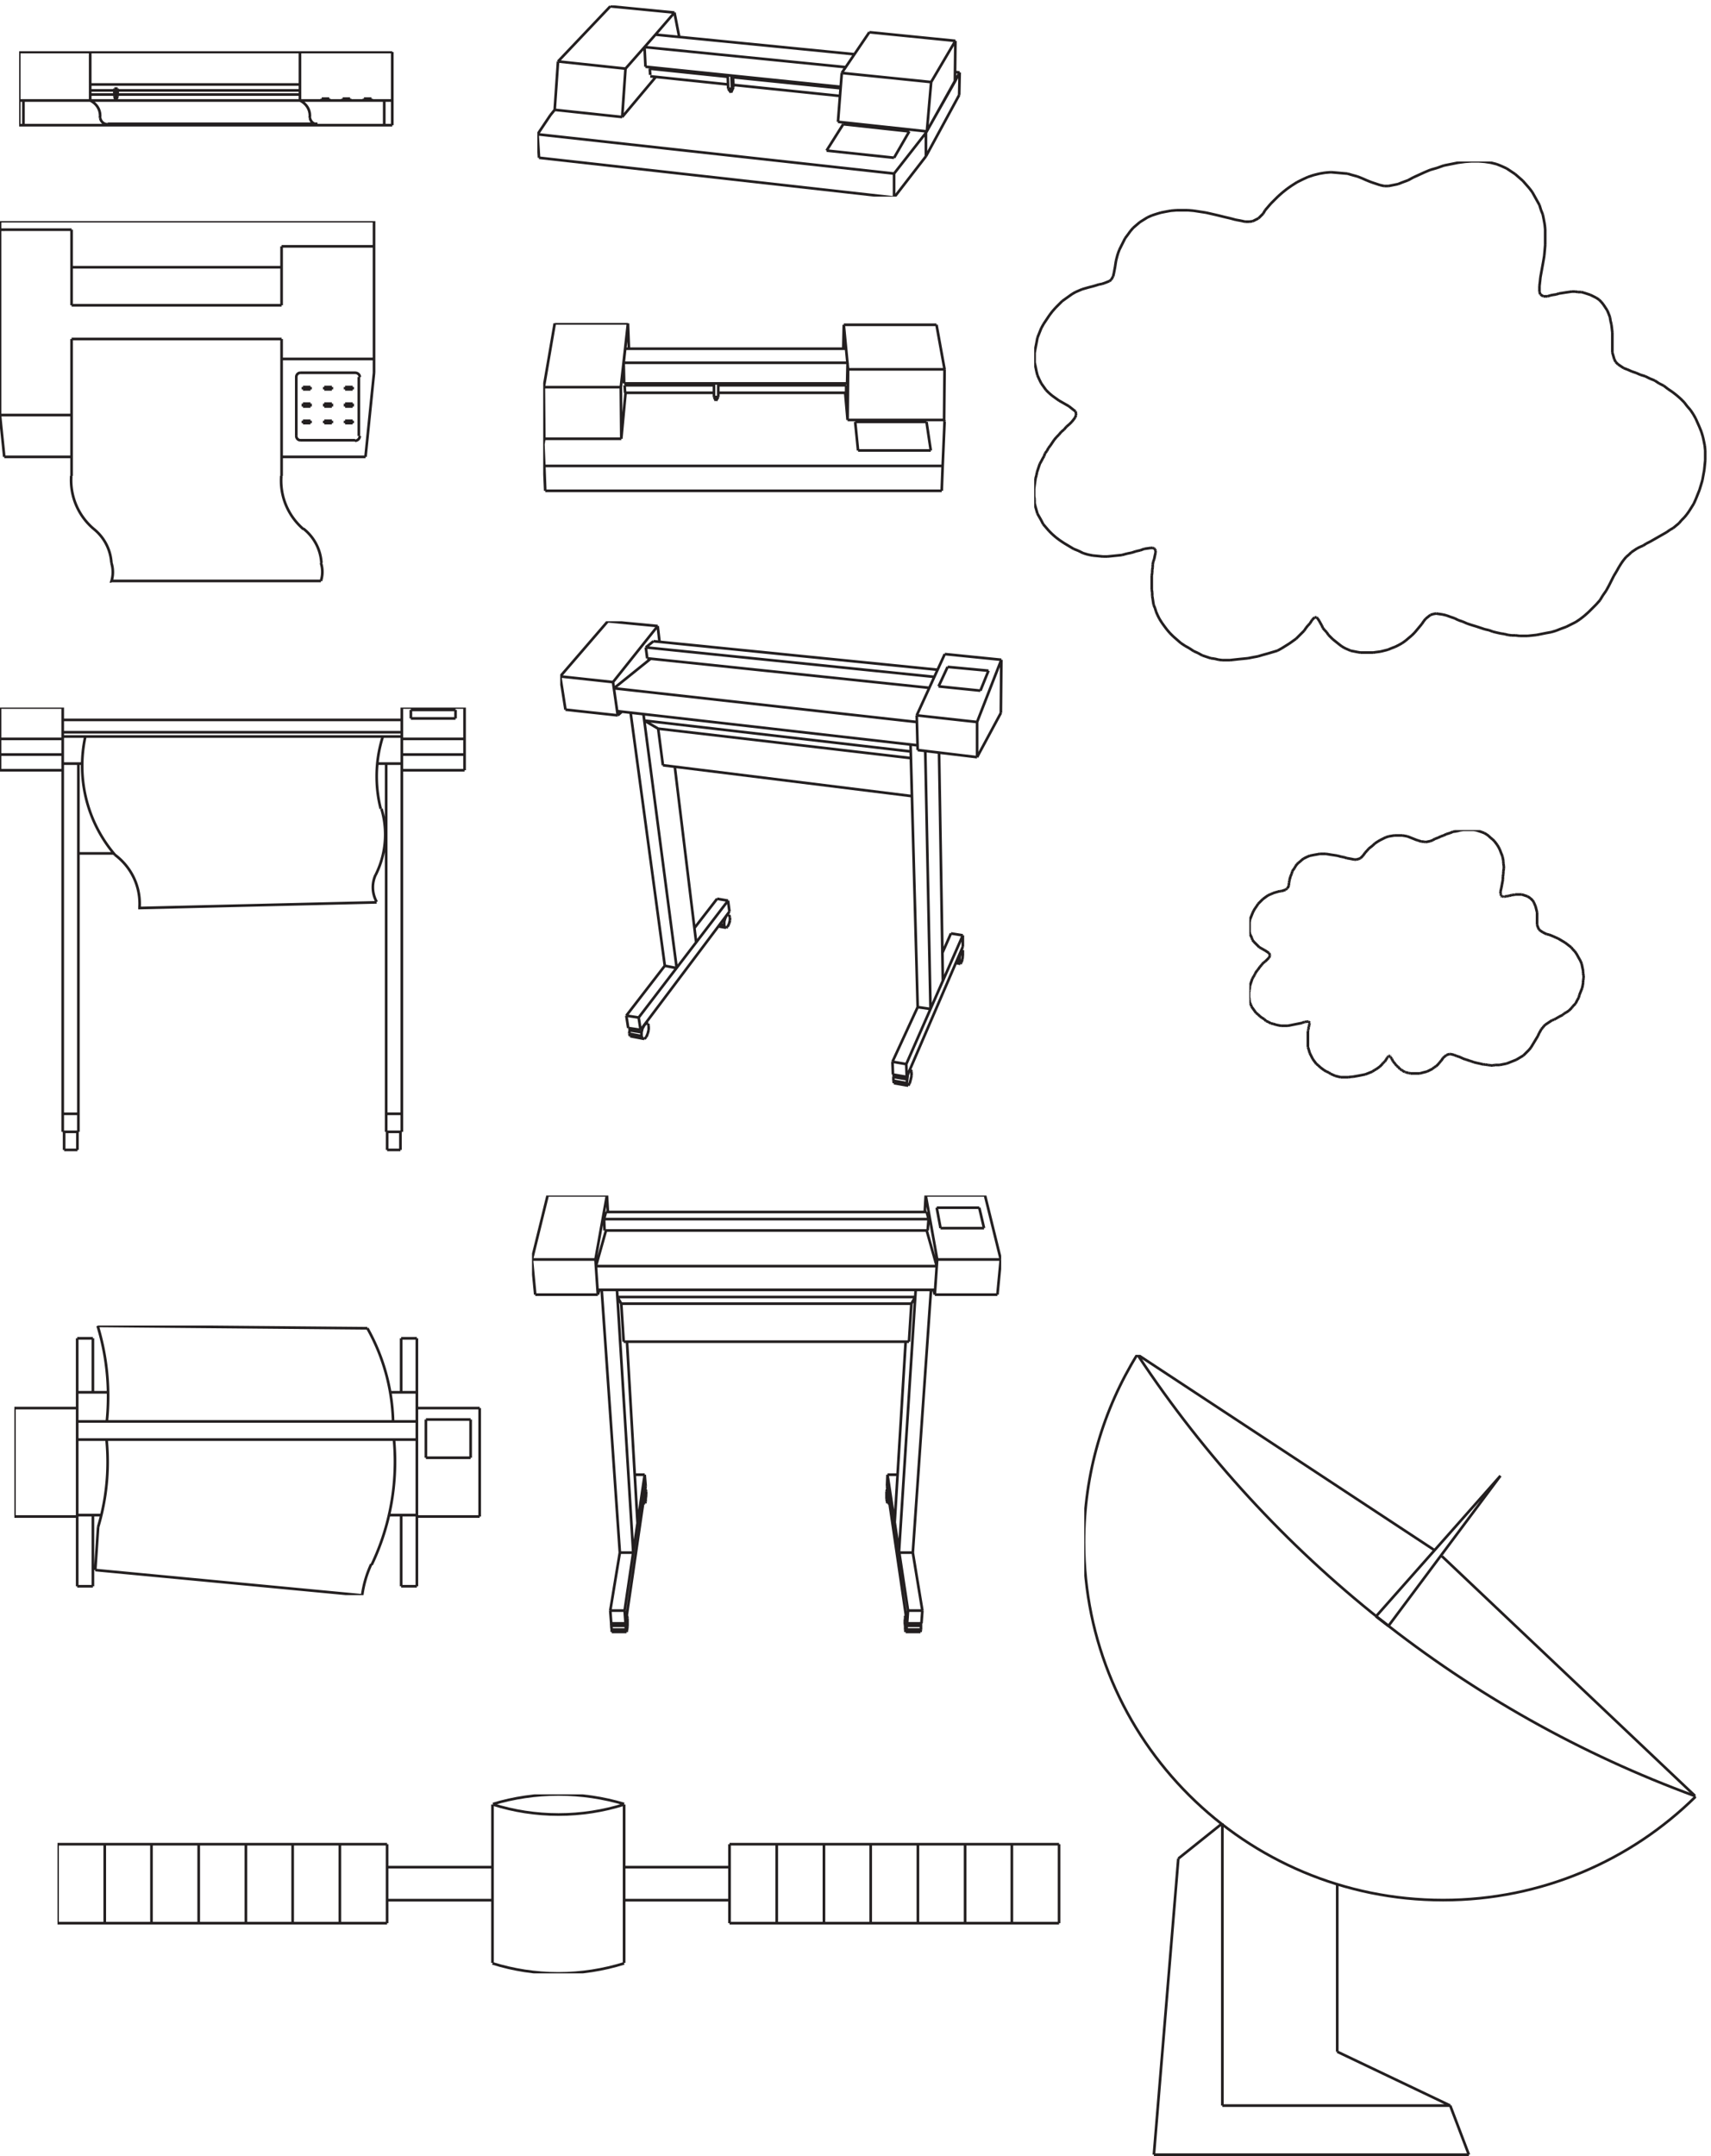
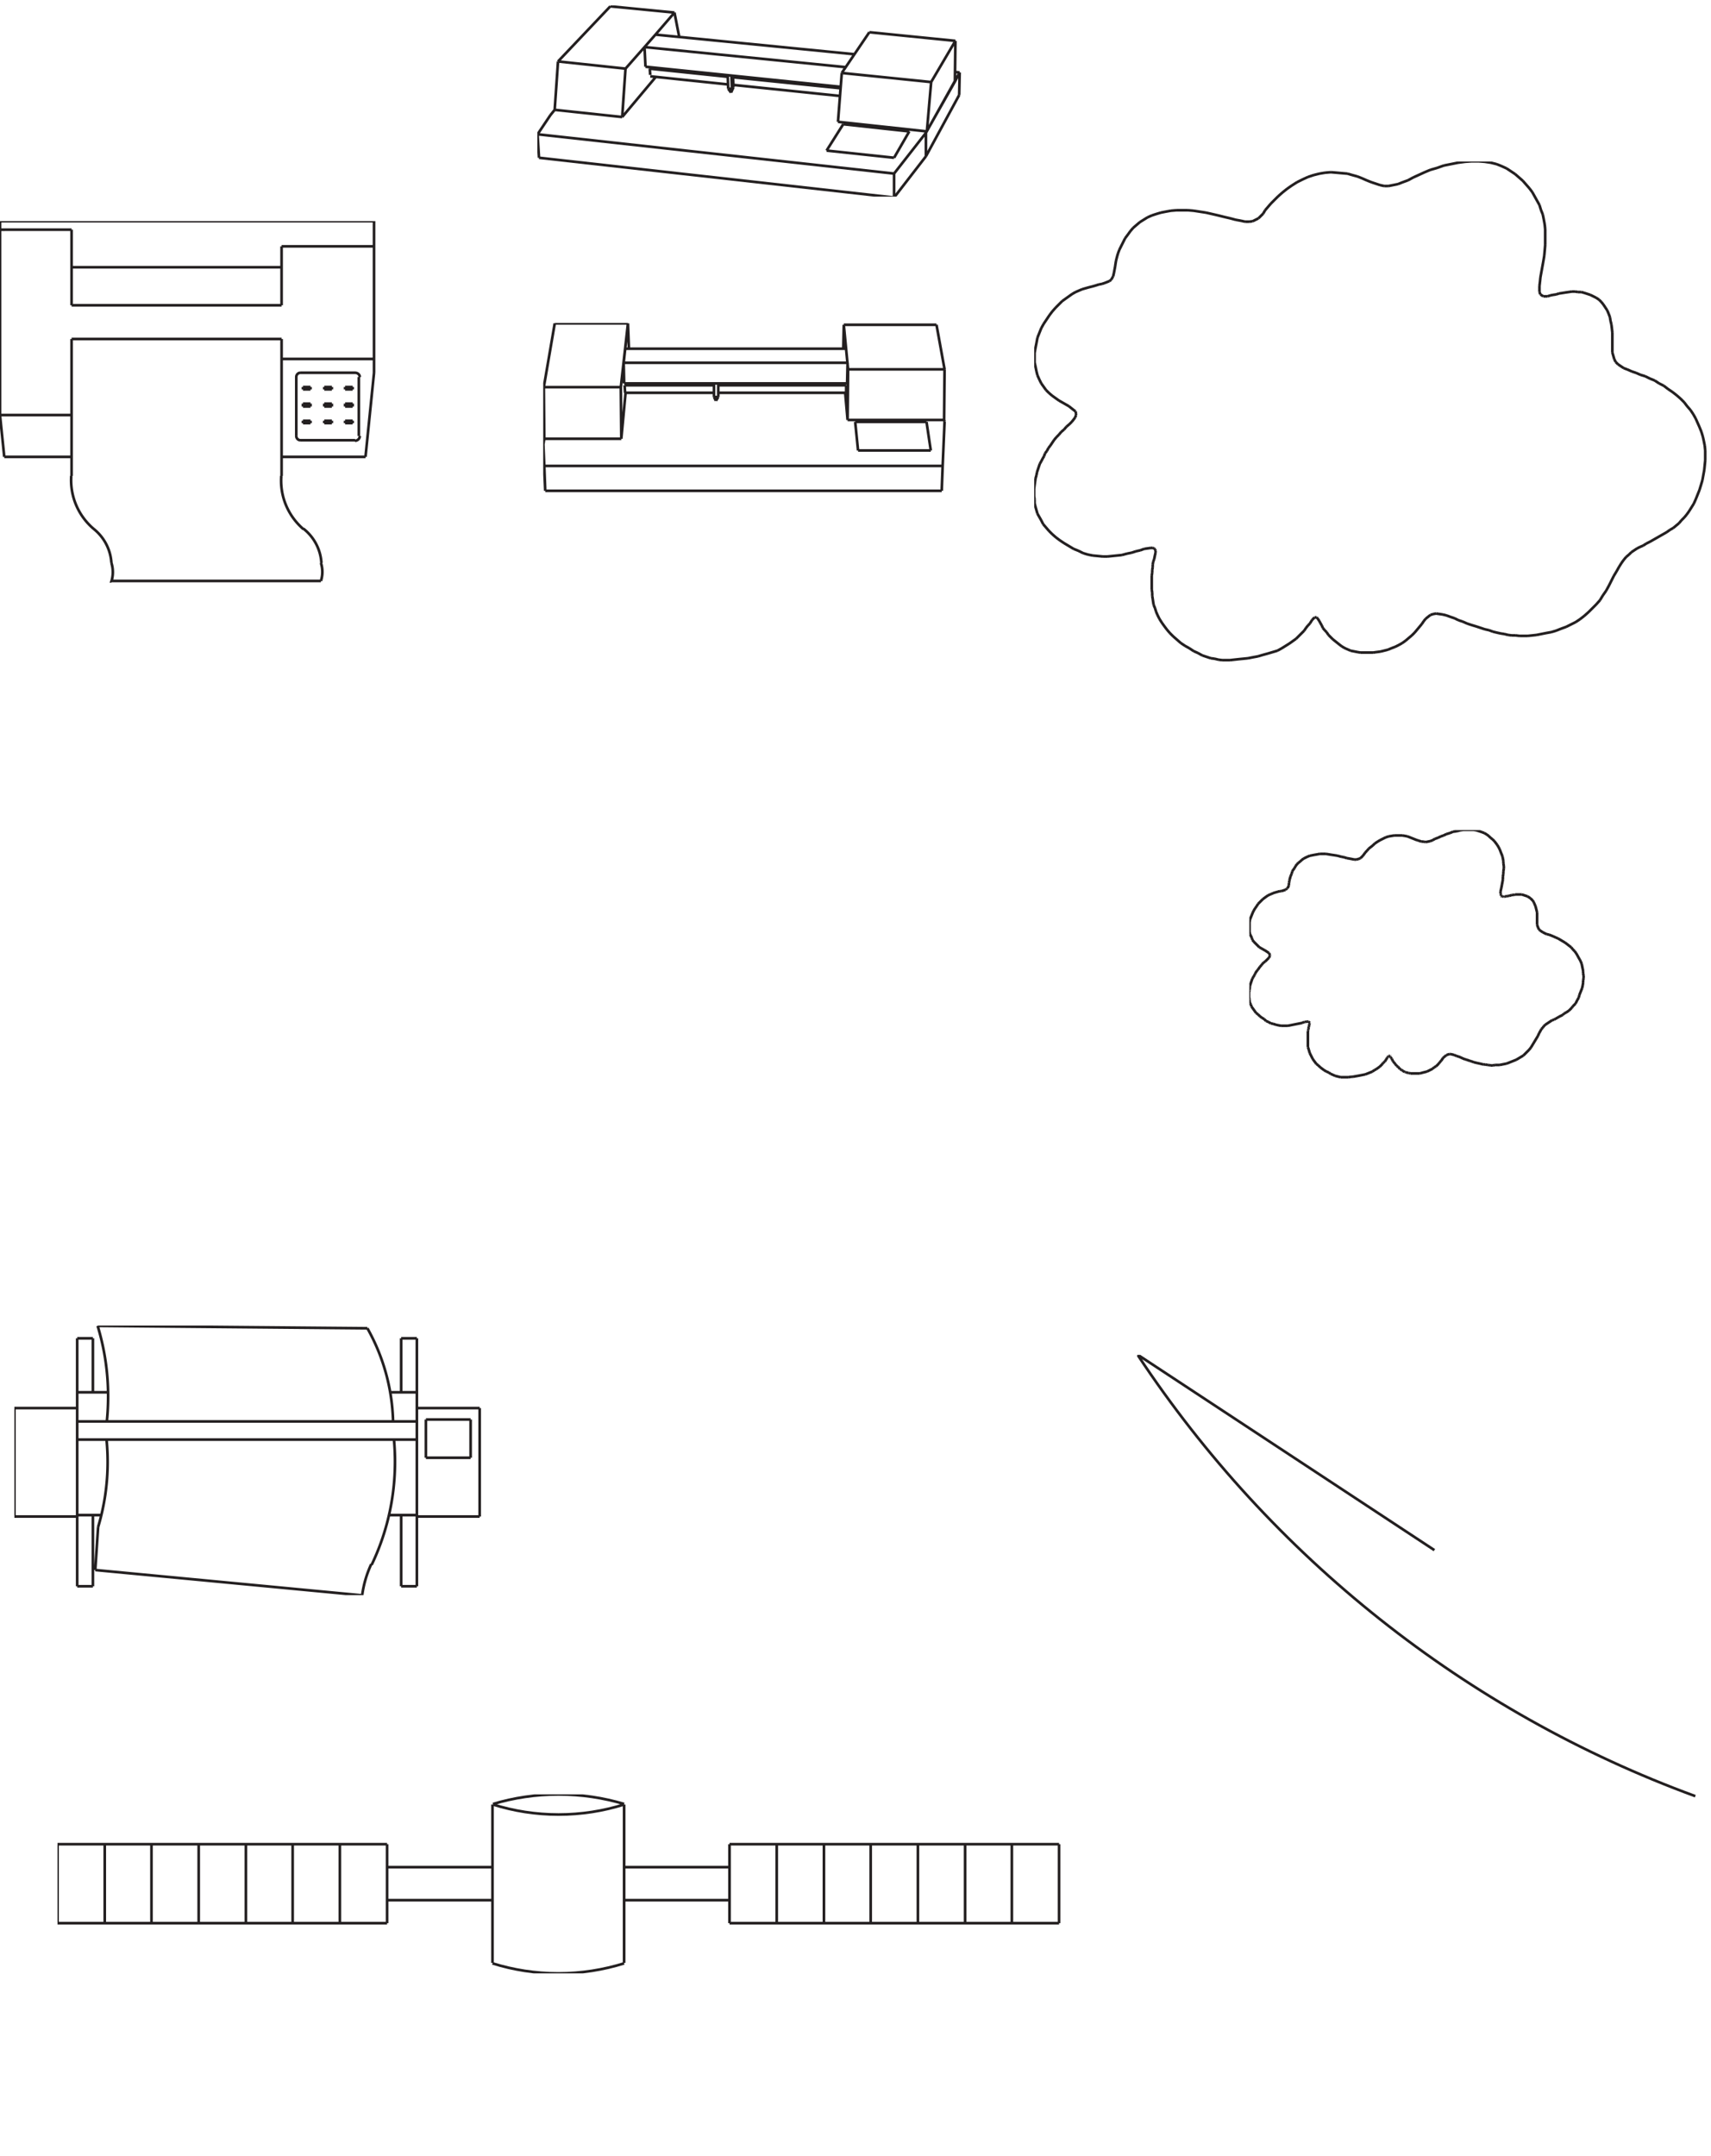
<svg xmlns="http://www.w3.org/2000/svg" xml:space="preserve" width="640.967" height="807.367">
  <defs>
    <clipPath id="a" clipPathUnits="userSpaceOnUse">
      <path d="M54 5933h1060.5v-216H54Z" clip-rule="evenodd" />
    </clipPath>
    <clipPath id="b" clipPathUnits="userSpaceOnUse">
      <path d="M0 5454.5h1063.5v-1023H0Z" clip-rule="evenodd" />
    </clipPath>
    <clipPath id="c" clipPathUnits="userSpaceOnUse">
      <path d="M1513.5 6062h1197v-538.5h-1197z" clip-rule="evenodd" />
    </clipPath>
    <clipPath id="d" clipPathUnits="userSpaceOnUse">
      <path d="M1530 5168h1138.5v-481.5H1530Z" clip-rule="evenodd" />
    </clipPath>
    <clipPath id="e" clipPathUnits="userSpaceOnUse">
      <path d="M0 4085h1318.5V2829.5H0Z" clip-rule="evenodd" />
    </clipPath>
    <clipPath id="f" clipPathUnits="userSpaceOnUse">
      <path d="M40.5 2345h1320v-759H40.5Z" clip-rule="evenodd" />
    </clipPath>
    <clipPath id="g" clipPathUnits="userSpaceOnUse">
-       <path d="M1578 4328h1251V3011H1578Z" clip-rule="evenodd" />
-     </clipPath>
+       </clipPath>
    <clipPath id="h" clipPathUnits="userSpaceOnUse">
-       <path d="M1498.5 2711H2820V1472H1498.5Z" clip-rule="evenodd" />
-     </clipPath>
+       </clipPath>
    <clipPath id="i" clipPathUnits="userSpaceOnUse">
      <path d="M3519 3740h952.5v-706.5H3519Z" clip-rule="evenodd" />
    </clipPath>
    <clipPath id="j" clipPathUnits="userSpaceOnUse">
      <path d="M2913 5622.5h1900.5V4208H2913Z" clip-rule="evenodd" />
    </clipPath>
    <clipPath id="k" clipPathUnits="userSpaceOnUse">
      <path d="M162 1025h2830.5V521H162Z" clip-rule="evenodd" />
    </clipPath>
    <clipPath id="l" clipPathUnits="userSpaceOnUse">
      <path d="M3054 2262.5h1723.5V.5H3054Z" clip-rule="evenodd" />
    </clipPath>
  </defs>
  <g clip-path="url(#a)" transform="matrix(.133 0 0 -.133 0 808.267)">
-     <path d="M870.264 5762.63c1.765-10.29 10.048-18.07 20.002-18.07.429 0 .854.01 1.274.04m-21.732 18.03c.3 2.11.456 4.25.456 6.43 0 18.57-11.337 34.67-27.923 42.64m-561.113-49.07c1.765-10.29 10.048-18.07 20.003-18.07.428 0 .853.01 1.274.04m-21.736 18.03c.304 2.11.459 4.25.459 6.43 0 18.57-11.337 34.67-27.923 42.64m638.235-65.85H302.505M53.859 5948.58H1101.62m0-136.88H53.859m0-69.73H1101.62m-848.315 206.61V5811.7m-199.446 0v136.88m788.482 0V5811.7m-776.513-69.73v69.73m-11.969-69.73v69.73m267.261 11.62v21.95m3.99-33.57-3.99 11.62m0 0 9.308 21.95m-9.308 0v-21.95m9.308 21.95h-9.308m9.308 0-9.308-21.95m9.308 0v21.95m-9.308-21.95h9.308m0 0h-9.308m3.99-11.62 5.318 11.62m-9.308 0 3.99-11.62m-3.99 33.57h9.308m0-21.95v21.95m-5.318-33.57 5.318 11.62m-77.123 5.17h589.036m-589.036 11.62h589.036m-589.036 16.78h589.036m259.279-45.19v136.88m-79.77-131.71 21.27-5.17m0 5.17h-21.27m21.27-5.17v5.17m0-5.17-21.27 5.17m0-5.17h21.27m-21.27 5.17v-5.17m21.27 5.17v-5.17m-21.27 5.17h21.27m-21.27-5.17v5.17m-59.838 0 21.273-5.17m0 5.17h-21.273m21.276-5.17v5.17m-.003-5.17-21.273 5.17m0-5.17h21.273m-21.273 5.17v-5.17m21.276 5.17v-5.17m-21.276 5.17h21.273m-21.273-5.17v5.17m-58.507 0 21.277-5.17m0 5.17h-21.277m21.277-5.17v5.17m0-5.17-21.277 5.17m0-5.17h21.277m-21.277 5.17v-5.17m21.277 5.17v-5.17m-21.277 5.17h21.277m-21.277-5.17v5.17m175.525-74.9v69.73m22.59-69.73v69.73" style="fill:none;stroke:#231f20;stroke-width:7.5;stroke-linecap:butt;stroke-linejoin:miter;stroke-miterlimit:10;stroke-dasharray:none;stroke-opacity:1" transform="scale(1.003 .997)" />
-   </g>
+     </g>
  <g clip-path="url(#b)" transform="matrix(.133 0 0 -.133 0 808.267)">
    <path d="M200.678 4737.28c-.262-3.97-.395-7.97-.395-12 0-54.57 24.324-103.47 62.757-136.54m50.75-148.54a87.236 87.236 0 0 1 3.996 26.08c0 8.98-1.387 17.72-4.004 26.11m-.004 0c-2.387 38.99-21.687 73.47-50.738 96.35m529.245 148.54c-.325-4.42-.493-8.88-.493-13.38 0-54.46 24.301-103.31 62.758-136.5m49.413-145.87c2.613 8.17 3.996 16.67 3.996 25.42s-1.386 17.27-4.008 25.44m1.336 0c-2.386 38.99-21.687 73.47-50.737 96.35m158.89 426.89c0 6.65-5.98 12.04-13.35 12.04m0-191.37c7.37 0 13.35 6 13.35 13.39m-168.238 177.98c-6.008-.67-10.68-5.8-10.68-12.04m0-165.94c0-6.24 4.672-11.38 10.68-12.05m-532.756-396.11h591.505m-110.823 883.22H201.619m591.509-202.07H201.619m591.509 95.02H201.619M0 5454.56h1053.5M201.619 5217.7v212.77m0 0H0m201.619-521.9v214.11M12.015 4790.81 0 4908.57m201.619-117.76H12.016M0 4908.57h201.619m0 0v-171.29M0 4908.57v545.99m1053.5-70.93H793.128m236.342-592.82H793.128m0 275.67H1053.5m-260.372 317.15V5217.7m178.924-230.18 21.363-6.69m0 6.69h-21.363m21.363-6.69v6.69m0-6.69-21.363 6.69m0-6.69h21.363m-21.363 6.69v-6.69m21.363 0h-21.363m21.363 6.69v-6.69m-21.363 6.69h21.363m-21.363-6.69v6.69m-58.753 0 21.363-6.69m0 6.69h-21.363m21.363-6.69v6.69m0-6.69-21.363 6.69m0-6.69h21.363m-21.363 6.69v-6.69m21.363 0h-21.363m21.363 6.69v-6.69m-21.363 6.69h21.363m-21.363-6.69v6.69m58.753-95.01 21.363-6.69m0 6.69h-21.363m21.363-6.69v6.69m0-6.69-21.363 6.69m0-6.69h21.363m-21.363 6.69v-6.69m21.363 0h-21.363m21.363 6.69v-6.69m-21.363 6.69h21.363m-21.363-6.69v6.69m0 48.18 21.363-8.03m0 8.03h-21.363m21.363-8.03v8.03m0-8.03-21.363 8.03m0-8.03h21.363m-21.363 8.03v-8.03m21.363 0h-21.363m21.363 8.03v-8.03m-21.363 8.03h21.363m-21.363-8.03v8.03m-58.753-48.18 21.363-6.69m0 6.69h-21.363m21.363-6.69v6.69m0-6.69-21.363 6.69m0-6.69h21.363m-21.363 6.69v-6.69m21.363 0h-21.363m21.363 6.69v-6.69m-21.363 6.69h21.363m-21.363-6.69v6.69m0 48.18 21.363-8.03m0 8.03h-21.363m21.363-8.03v8.03m0-8.03-21.363 8.03m0-8.03h21.363m-21.363 8.03v-8.03m21.363 0h-21.363m21.363 8.03v-8.03m-21.363 8.03h21.363m-21.363-8.03v8.03m97.471 74.94v-165.94m-157.556 137.83 21.363-6.69m0 6.69h-21.363m21.363-6.69v6.69m0-6.69-21.363 6.69m0-6.69h21.363m-21.363 6.69v-6.69m21.363 0h-21.363m21.363 6.69v-6.69m-21.363 6.69h21.363m-21.363-6.69v6.69m-60.086 135.16v-56.2m60.086-173.97 21.363-6.69m0 6.69h-21.363m21.363-6.69v6.69m0-6.69-21.363 6.69m0-6.69h21.363m-21.363 6.69v-6.69m21.363 0h-21.363m21.363 6.69v-6.69m-21.363 6.69h21.363m-21.363-6.69v6.69m0 48.18 21.363-8.03m0 8.03h-21.363m21.363-8.03v8.03m0-8.03-21.363 8.03m0-8.03h21.363m-21.363 8.03v-8.03m21.363 0h-21.363m21.363 8.03v-8.03m-21.363 8.03h21.363m-21.363-8.03v8.03m-18.692-91v165.94m-41.394 50.85v-329.2m52.074 290.39h154.888m0-190.03H845.202m208.298 190.03-24.03-236.86m24.03 663.75v-426.89" style="fill:none;stroke:#231f20;stroke-width:7.5;stroke-linecap:butt;stroke-linejoin:miter;stroke-miterlimit:10;stroke-dasharray:none;stroke-opacity:1" transform="scale(1 1)" />
  </g>
  <g clip-path="url(#c)" transform="matrix(.133 0 0 -.133 0 808.267)">
    <path d="m2360.32 5734.18 250.36-26.98m-239.65 164.58 251.69-25.64m68.28 116.02-242.32 24.28m69.62-465.41 89.7 116.02m-89.7-48.57 89.7 114.67m-89.7-70.15 42.84 74.2m-232.95-53.97 46.85 74.2m-860.86-28.33 1004.12-110.62M1514.18 5699.1l4.01-66.1m0 0 1000.11-111.97m-190.11 132.2L2518.3 5633m0-44.52v-67.45m-688.16 362.89 219.57-22.94m-218.23 1.36 219.57-22.94m-232.96 49.91 550.26-56.66m-522.14 147.05 560.96-55.31m-591.76 20.23 567.67-56.66m-536.87 91.74 53.55 62.06m-137.9-157.84 53.55 60.7m16.07-78.24-1.34 17.54m0 0 4.02 4.04m-16.07 1.36-2.68 55.3m0 0 30.8 35.08m-93.72-232.03 95.05 113.31m-95.05-113.31 9.37 136.25m-199.49-116.02 190.12-20.23m-180.74 156.48 190.11-20.23m151.29 89.03-13.39 68.81m-180.74 17.53 180.74-17.53m-337.39-273.86 9.38 136.25m147.27 155.14-147.27-155.14m-21.42-151.09-36.15-53.96m36.15 53.96 12.04 14.84m812.67-40.47 186.1-20.24m-499.38 120.07 4.02 4.05m-6.7-14.84 2.68 10.79m-2.68-10.79-8.03 10.79m8.03-10.79 6.7 14.84m-14.73-4.05-1.34 37.77m12.05-37.77-1.34 36.42m5.36-25.63-1.35 25.63m1.35-32.37v6.74m-14.73-10.79h10.71m2.67 32.38 303.92-31.03m-302.57 9.44 299.89-31.03m-5.35-72.85 10.71 137.61m0 0 77.65 114.66M2608 5637.05l93.72 172.67M2608 5637.05v66.1m2.68 4.04 12.05 138.95m-.01 0 68.28 116.02m-1.33-114.67 1.34 114.67m-1.34-87.69 13.39-1.34M2608 5703.15l95.06 169.98m-13.39-25.64 13.39 25.64M2608 5703.15l81.67 144.34m12.05-37.77 1.34 63.41" style="fill:none;stroke:#231f20;stroke-width:7.5;stroke-linecap:butt;stroke-linejoin:miter;stroke-miterlimit:10;stroke-dasharray:none;stroke-opacity:1" transform="scale(1 1)" />
  </g>
  <g clip-path="url(#d)" transform="matrix(.133 0 0 -.133 0 808.267)">
    <path d="M2021.12 4997.4h359.84m-359.84-21.15h359.84m-624.7 26.43h627.37m-624.69 97.82h622.02m-626.04-39.66h630.05M1534.21 4700h1115.63m-1118.31 70.05h1120.98m-631.39 206.2v26.43m-12.04-38.33v38.33m12.04-38.33v38.33m-262.18-26.43-1.34 21.15m-10.7-5.29 20.06 179.76m-20.06-179.76 8.02 68.73m-193.96 111.03-30.77-179.76m230.09-15.86-12.05-129.53m266.2 107.06 6.69 10.57m-6.69-10.57-5.35 10.57m12.04 5.29v6.61m-12.04-11.9h12.04m0 0v5.29m-262.18 6.61h250.14m-260.85-129.54-1.33 145.4m-215.37-145.4h216.7m-218.04 145.4h216.71m-215.37-145.4-1.34 145.4m4.02-292.11-2.68 62.12m0 7.93 2.68-70.05m-2.68 70.05-2.67 60.8m0 0 2.67 15.86m0-84.59-2.67 68.73m227.4 171.83-1.34 58.16m2.68-63.44h251.48m-254.16 63.44 12.04 111.03m2.68-71.37-2.68 71.37m-206 0h206m614-195.62v21.15m4.01-97.81 1.34 142.75m270.21-142.75 1.34 142.75m-38.79-228.67-12.04 80.63m-192.63-80.63h204.67m-204.67 0-8.03 80.63m0 0h200.66m-222.06 5.29-6.69 76.66m6.69-76.66h271.55m-4.01-129.54 5.35 125.57m-8.02-195.62 2.67 70.05m5.35 125.57-1.34 3.97m-21.4 268.32 22.74-125.57m-274.23-39.66 1.34 58.16m1.34-18.5-12.04 125.57m12.04-125.57h271.55m-284.93 58.16 1.34 67.41m260.85 0h-260.85" style="fill:none;stroke:#231f20;stroke-width:7.5;stroke-linecap:butt;stroke-linejoin:miter;stroke-miterlimit:10;stroke-dasharray:none;stroke-opacity:1" transform="scale(1.001 .999)" />
  </g>
  <g clip-path="url(#e)" transform="matrix(.133 0 0 -.133 0 808.267)">
-     <path d="M392.922 3520.51c.281 4.01.425 8.05.425 12.13 0 56.22-27.3 106.17-69.572 137.71m-83.702 331.78c-5.644-26.23-8.613-53.44-8.613-81.34 0-95.36 34.703-182.73 92.315-250.44m734.235-56.19a83.68 83.68 0 0 1-7.75-35.23c0-14.83 3.88-28.8 10.71-41.03m17.39 465.57c-11.3-35.38-17.39-73.08-17.39-112.21 0-31.46 3.93-61.99 11.35-91.14m-14.03-185.96c17.16 34.36 26.75 72.77 26.75 113.3 0 25.19-3.7 49.57-10.64 72.66m-685.068-279.61 671.638 16.06M176.606 4050.3h955.274m-955.274-34.79h955.274m-955.274-12.04h955.274M220.757 2941.22v986m-44.151-986v986m4.011-1087.67h37.464m0 0v50.84m-37.464 0v-50.84m40.14 50.84h-44.151m44.151 50.83v-50.83m-44.151 50.83h44.151m-44.151-50.83v50.83m0 967.27H0m0 176.59h176.606M0 3952.64h176.606M0 3996.79h176.606M0 3908.49v176.59m220.757-410.72h99.006m-143.157 252.86h54.854m-54.854 157.86v-176.59m955.274-967.27v986m-44.16-986v986m44.16-1036.83h-44.16m44.16 50.83v-50.83m-44.16 50.83h44.16m-44.16-50.83v50.83m2.68-101.67h37.46m0 0v50.84m-37.46 0v-50.84m192.66 1214.76h-125.77m125.77 24.09h-125.77m151.19-169.91h-176.6m0 176.59h176.6m-176.6-132.44h176.6m-176.6 44.15h176.6m-151.19 81.61v-24.08m-25.41-145.83v176.59m151.18-30.76v24.08m25.42 6.68v-176.59m-246.18 18.73h69.58" style="fill:none;stroke:#231f20;stroke-width:7.5;stroke-linecap:butt;stroke-linejoin:miter;stroke-miterlimit:10;stroke-dasharray:none;stroke-opacity:1" transform="scale(1 1)" />
-   </g>
+     </g>
  <g clip-path="url(#f)" transform="matrix(.133 0 0 -.133 0 808.267)">
    <path d="M1045.53 1672.8a301.523 301.523 0 0 1-25.46-87.44m-719.304 488.31a687.427 687.427 0 0 1 3.732 71.66c0 69.02-10.294 135.72-29.481 198.73m1.34-566.33-8.038-121.07m8.042 121.07c17.457 58.22 26.8 119.66 26.8 183.15a642.5 642.5 0 0 1-2.962 61.67m806.971 52.47c-2.46 95.08-28.43 184.36-72.36 262.31m12.06-665.87c42.11 88 65.66 186.35 65.66 290.14 0 21-.96 41.78-2.85 62.3m215.91-51.12h-125.96m0 107.62h125.96m-151.42 32.28h176.88m0-305.36h-176.88m-905.851-150.66 751.751-71.3m109.88 25.56v200.44m44.22 497.72v-698.16m-956.77 0v698.16m44.221-497.72v-200.44m-.004 0H217.4m956.77 0h-44.22m-854.933 733.14 759.793-6.73M217.4 2023.9h956.77m-956.77 51.12h956.77m-912.549 234.06v-152.01m-44.221 0h85.757M217.4 1811.36h68.34m-245.224-4.04v305.36m0 0H217.4m0-305.36H40.516M217.4 2309.08h44.217m868.333-152.01v152.01m-30.82-152.01h75.04m-81.74-345.71h81.74m25.46 161.42v107.62m-69.68 228.68h44.22m151.42-228.68v-107.62m25.46-165.46v305.36" style="fill:none;stroke:#231f20;stroke-width:7.5;stroke-linecap:butt;stroke-linejoin:miter;stroke-miterlimit:10;stroke-dasharray:none;stroke-opacity:1" transform="scale(1 1)" />
  </g>
  <g clip-path="url(#g)" transform="matrix(.133 0 0 -.133 0 808.267)">
-     <path d="m2513.83 3087.82 70.95 153.85m-32.13-160.54 159.31 362.54m-157.97-398.66 157.97 366.55m-947.84-193.98 5.35-34.78m34.81-5.35-5.36 34.78m5.36-34.78 250.35 333.1m-244.99-329.09 5.35 9.37m-8.03-20.07 2.68 10.7m-1.34 1.34 1.34-1.34m-36.15-5.34 1.34 6.68m32.13-12.04v-10.7m-33.47 16.05 33.47-5.35m-34.81-4.01 1.34 9.36m33.47-16.05 2.68-6.69m-37.49 13.38 34.81-6.69m-32.13 0-2.68 6.69m37.49-13.38 5.35-1.34m-40.16 8.03 34.81-6.69m-34.81 6.69 5.35-1.34m34.81-6.69 5.36 5.36m-40.17 1.33 34.81-6.69m5.36 5.36 4.01 9.36m0 0 2.68 10.7m0 0v10.7m0 0-1.34 6.69m-5.35 1.34 5.35-1.34m-10.71-4.01 5.36 5.35m-1.34 0h1.34m-50.87-13.38 34.8-5.35m712.22-132.44 38.83-6.68m-38.83-4.02 37.49-6.69m-36.15 0 37.49-6.69m-34.81 6.69 37.49-6.69m-44.18 66.89 38.82-6.69m-37.49-29.43 38.83-6.69m-37.49 0 1.34 6.69m-1.34-17.39v10.7m1.34-17.39-1.34 6.69m1.34-6.69h2.68m-6.69 60.2 1.33-36.12m41.51-1.34 4.01 10.71m-5.35-22.74 1.34 12.03m0 1.34v-1.34m-1.34-12.03-1.34-10.71m0 0 1.34-6.69m0 0h2.67m0 0 4.02 5.36m0 0 2.68 9.36m0 0 2.68 12.04m-.01 0v10.7m0 0-1.33 6.69m-2.68 1.34 2.68-1.34m-5.36-4.01 2.68 5.35m-1.34 0h1.34m-9.37-21.41-1.34 36.12M1729.31 4139.3l852.79-94.99m-759.08 179.27 793.89-82.94m-797.9 113.7 812.63-82.94m-791.21 100.34 800.58-80.27m-903.67-116.39 846.1-96.32m-768.45 69.57 749.71-86.95m-712.22 353.16-140.57 13.38m14.72-171.24 125.85 157.86m-37.49-266.21 38.83-22.74m18.74-667.54-96.39 713.02m129.86-719.71-93.72 715.7m-48.19-849.48 108.44 140.47m-73.64-145.82 251.69 329.09m-472.58 631.42 133.88 155.18m52.21-1110.34 34.8-5.35m-69.61 927.07 103.08 82.94m-9.37 1.33-4.01 30.77m0 .01 21.42 17.39m-262.4-99 14.73-93.65m133.87 77.59-148.6 16.06m14.73-93.65 147.26-16.05m0 0-13.39 93.64m13.39-93.63 12.05 10.7m105.76 195.31-5.35 45.48m14.72-391.96 701.51-86.95m-714.89 189.96 712.22-82.94m-605.12-519.05-60.25 494.97m-28.11-560.52 33.46-6.69m136.56 140.46 4.02 8.03m-6.7-17.39 2.68 9.36m-1.34 0h1.34m-2.68-18.73v9.37m-5.35 1.34 5.35-1.34m1.34-16.05-1.34 6.68m-12.05 1.34 12.05-1.34m1.34-6.68 4.02-1.34m-21.42 4.01 17.4-2.67m4.02-1.34 4.01 2.67m-26.77 1.34 22.76-4.01m4.01 2.67 4.02 8.03m0 0 2.68 9.36m0 0v9.37m0 0-2.68 6.69m-2.68 1.33 2.68-1.33m-6.69-1.34 4.01 2.67m-1.34 0h1.34m4.02 8.03-4.02 30.77m-95.05-77.59 64.26 82.94m30.79-5.35-30.79 5.35m-152.62 375.91-13.38 103.01m801.91-711.69-10.71 643.46m-60.24-715.69-20.08 738.43m56.23-743.79-14.73 726.4m-21.42-721.04 36.14-5.36m84.35 155.18 2.68 8.03m-5.36-17.39 2.68 9.36m-1.34 0h1.34m-2.68-20.07v10.71m-2.68 0h2.68m0-17.39v6.68m-6.69 1.34 6.69-1.34m0-6.68 2.68-1.34m-12.05 4.01 9.37-2.67m2.68-1.34 2.68 4.01m-16.07-1.34 13.39-2.67m2.68 4.01 2.68 8.03m0 0 1.33 10.7m.01 0v9.37m0 0v6.68m-2.68 1.34 2.67-1.34m-4.01-2.67 1.34 4.01m2.68 8.03v32.11m-57.58-49.5 24.1 54.85m33.47-5.35-33.47 5.35m83 683.59 22.76 56.19m-140.57-44.15 117.81-12.04m-117.81 12.04 25.44 54.84m0 0 115.13-10.7m-199.47-223.41-2.68 97.66m0 0 78.99 172.58m91.04-191.31-170.03 18.73m238.3 156.52-159.31 16.06m-76.31-270.23 167.35-20.07m-.01 98.99v-98.99m0 98.99 68.28 175.25m-1.33-149.83 1.33 149.83m-68.28-274.24 66.94 124.42" style="fill:none;stroke:#231f20;stroke-width:7.5;stroke-linecap:butt;stroke-linejoin:miter;stroke-miterlimit:10;stroke-dasharray:none;stroke-opacity:1" transform="scale(1 1)" />
+     <path d="m2513.83 3087.82 70.95 153.85m-32.13-160.54 159.31 362.54m-157.97-398.66 157.97 366.55m-947.84-193.98 5.35-34.78m34.81-5.35-5.36 34.78m5.36-34.78 250.35 333.1m-244.99-329.09 5.35 9.37m-8.03-20.07 2.68 10.7m-1.34 1.34 1.34-1.34m-36.15-5.34 1.34 6.68m32.13-12.04v-10.7m-33.47 16.05 33.47-5.35m-34.81-4.01 1.34 9.36m33.47-16.05 2.68-6.69m-37.49 13.38 34.81-6.69m-32.13 0-2.68 6.69m37.49-13.38 5.35-1.34m-40.16 8.03 34.81-6.69m-34.81 6.69 5.35-1.34m34.81-6.69 5.36 5.36m-40.17 1.33 34.81-6.69m5.36 5.36 4.01 9.36m0 0 2.68 10.7m0 0v10.7m0 0-1.34 6.69m-5.35 1.34 5.35-1.34m-10.71-4.01 5.36 5.35m-1.34 0h1.34m-50.87-13.38 34.8-5.35m712.22-132.44 38.83-6.68m-38.83-4.02 37.49-6.69m-36.15 0 37.49-6.69m-34.81 6.69 37.49-6.69m-44.18 66.89 38.82-6.69m-37.49-29.43 38.83-6.69m-37.49 0 1.34 6.69m-1.34-17.39v10.7m1.34-17.39-1.34 6.69m1.34-6.69h2.68m-6.69 60.2 1.33-36.12m41.51-1.34 4.01 10.71m-5.35-22.74 1.34 12.03m0 1.34v-1.34m-1.34-12.03-1.34-10.71m0 0 1.34-6.69m0 0h2.67m0 0 4.02 5.36m0 0 2.68 9.36m0 0 2.68 12.04m-.01 0v10.7m0 0-1.33 6.69m-2.68 1.34 2.68-1.34m-5.36-4.01 2.68 5.35m-1.34 0h1.34m-9.37-21.41-1.34 36.12M1729.31 4139.3l852.79-94.99m-759.08 179.27 793.89-82.94m-797.9 113.7 812.63-82.94m-791.21 100.34 800.58-80.27m-903.67-116.39 846.1-96.32m-768.45 69.57 749.71-86.95m-712.22 353.16-140.57 13.38m14.72-171.24 125.85 157.86m-37.49-266.21 38.83-22.74m18.74-667.54-96.39 713.02m129.86-719.71-93.72 715.7m-48.19-849.48 108.44 140.47m-73.64-145.82 251.69 329.09m-472.58 631.42 133.88 155.18m52.21-1110.34 34.8-5.35m-69.61 927.07 103.08 82.94m-9.37 1.33-4.01 30.77m0 .01 21.42 17.39m-262.4-99 14.73-93.65m133.87 77.59-148.6 16.06m14.73-93.65 147.26-16.05m0 0-13.39 93.64m13.39-93.63 12.05 10.7m105.76 195.31-5.35 45.48m14.72-391.96 701.51-86.95m-714.89 189.96 712.22-82.94m-605.12-519.05-60.25 494.97m-28.11-560.52 33.46-6.69m136.56 140.46 4.02 8.03m-6.7-17.39 2.68 9.36m-1.34 0h1.34m-2.68-18.73v9.37m-5.35 1.34 5.35-1.34m1.34-16.05-1.34 6.68m-12.05 1.34 12.05-1.34m1.34-6.68 4.02-1.34m-21.42 4.01 17.4-2.67m4.02-1.34 4.01 2.67m-26.77 1.34 22.76-4.01m4.01 2.67 4.02 8.03m0 0 2.68 9.36m0 0v9.37m0 0-2.68 6.69m-2.68 1.33 2.68-1.33m-6.69-1.34 4.01 2.67m-1.34 0h1.34m4.02 8.03-4.02 30.77m-95.05-77.59 64.26 82.94m30.79-5.35-30.79 5.35m-152.62 375.91-13.38 103.01m-60.24-715.69-20.08 738.43m56.23-743.79-14.73 726.4m-21.42-721.04 36.14-5.36m84.35 155.18 2.68 8.03m-5.36-17.39 2.68 9.36m-1.34 0h1.34m-2.68-20.07v10.71m-2.68 0h2.68m0-17.39v6.68m-6.69 1.34 6.69-1.34m0-6.68 2.68-1.34m-12.05 4.01 9.37-2.67m2.68-1.34 2.68 4.01m-16.07-1.34 13.39-2.67m2.68 4.01 2.68 8.03m0 0 1.33 10.7m.01 0v9.37m0 0v6.68m-2.68 1.34 2.67-1.34m-4.01-2.67 1.34 4.01m2.68 8.03v32.11m-57.58-49.5 24.1 54.85m33.47-5.35-33.47 5.35m83 683.59 22.76 56.19m-140.57-44.15 117.81-12.04m-117.81 12.04 25.44 54.84m0 0 115.13-10.7m-199.47-223.41-2.68 97.66m0 0 78.99 172.58m91.04-191.31-170.03 18.73m238.3 156.52-159.31 16.06m-76.31-270.23 167.35-20.07m-.01 98.99v-98.99m0 98.99 68.28 175.25m-1.33-149.83 1.33 149.83m-68.28-274.24 66.94 124.42" style="fill:none;stroke:#231f20;stroke-width:7.5;stroke-linecap:butt;stroke-linejoin:miter;stroke-miterlimit:10;stroke-dasharray:none;stroke-opacity:1" transform="scale(1 1)" />
  </g>
  <g clip-path="url(#h)" transform="matrix(.133 0 0 -.133 0 808.267)">
    <path d="m2532.07 1705.7 47.12 739.71m-8.08-739.71 51.15 739.71m-64.61-902.9-57.89 382.56m55.19-418.68-56.54 386.57m-752.53-187.26-51.16 739.71m88.85-739.71-45.77 739.71m21.54-902.9 56.54 382.56m-53.85-418.68 56.55 386.57m-72.7-187.26h37.69m-20.19-192.62v9.36m-1.35-22.74 1.35 13.38m-1.35 0h1.35m-41.73-13.38v6.69m40.38-6.69 1.35-10.7m-41.73 10.7h40.38m-39.04-10.7-1.34 10.7m41.73-10.69v-6.69m-40.39 6.69h40.39m-40.39-6.69v6.69m40.39-6.69h1.34m-41.73 0h40.39m-40.39 0h1.35m40.38 0 1.35 5.35m-41.73-5.35h40.38m1.35 5.35 1.35 10.7m0 0v12.03m0 0v10.71m0 0-1.35 6.69m-1.35 1.33 1.35-1.33m-2.69-5.36 1.34 6.69m-45.77 13.38 2.7-36.12m40.38 0-2.69 36.12m-40.39 0 26.93 163.19m-26.93-163.19h40.39m-37.69-36.12h40.38m770.04 199.31h39.04m-17.5-192.62-1.34 9.36m41.73-22.74v6.69m-40.39-6.69v13.38M2594 1489v10.7m-40.39 0h40.38m-40.38-10.7v10.7m39.04-17.38 1.35 6.69m-40.39 0h40.38m-41.72-6.69 1.34 6.69m37.69-6.69h1.35m-40.38 0h40.39m-41.74 0h1.35m-1.35 0h40.38m-41.73 5.35 1.34-5.35m-1.34 16.05v-10.7m0 10.7-1.35 12.03m0 0 1.35 10.71m0 0v6.69m0 0 1.34 1.33m.01 0h1.35m0-6.69-1.35 6.69m4.04-22.74 2.69 36.12m37.69-36.12 2.69 36.12m0 0-26.92 163.19m-13.47-163.19h40.39m-43.07-36.12h40.38m-916.77 1005.89h959.85m-935.62 100.33h910.04m-911.39 32.11h914.08m-908.69 20.05h903.31m-927.55-219.36h950.44m-876.39-145.81h803.69m-810.43 107.02h817.16m-827.92 18.72h838.69m-782.15-635.37-29.62 509.63m49.81-426.7v8.03m0-18.73v10.7m0-20.06v9.36m-2.69 0h2.69m0-16.05v6.69m-4.04 0h4.04m1.35-8.03-1.35 1.34m-4.04 0h4.04m1.35-1.34 1.34 4.02m-6.73-4.02h5.39m1.35 4.02v8.02m0 0 1.34 10.7m0 0v9.36m0 0-1.34 6.69m-.01 0-1.34 1.34m-1.35-4.01 1.35 4.01m1.34 8.02-2.69 32.11m-28.27 0h28.27m-317.71 605.94h179.05m32.31 180.58H1542.6m-35-279.56h176.35m-185.78 98.98 9.43-98.98m-9.43 98.98 44.43 180.58m135.97-199.3 28.27 100.32m-4.04 0-1.35 32.11m0-.01 5.39 20.06m-22.89-232.74-6.73 98.98m0 0 32.31 180.58m2.69-46.81-2.69 46.81m-25.58-279.56 4.04 13.38m68.66-145.81-6.74 107.02m0 0-10.76 18.72m910.04 193.95h122.51m-133.28 57.53h119.81m60.59-145.81h-179.05m134.62 180.58h-166.93m25.57-279.56h176.36m-289.44-642.06 30.96 509.63m-49.8-426.7-1.35 8.03m1.35-18.73v10.7m0-10.7h1.35m-1.35-9.36v9.36m0-9.36h2.69m-4.04-6.69 1.35 6.69m-1.35-6.69h5.39m-5.39-1.34v1.34m0-1.34h5.39m-5.39 0-1.35 4.02m-1.34 8.02 1.34-8.02m-1.34 18.72v-10.7m0 20.06v-9.36m1.34 16.05-1.34-6.69m1.34 6.69v1.34m0 0h1.35m0-4.01-1.35 4.01m1.35 40.13-1.35-32.11m1.35 32.11h28.27m121.16 694.23-10.77 57.52m0-164.53-28.27 100.32m2.69 0 2.69 32.11m0-.01-5.38 20.06m22.88-232.74 6.74 98.98m0 0-32.31 180.58m-2.7-46.81 2.7 46.81m25.58-279.56-4.04 13.38m-68.66-145.81 6.73 107.02m0 0 10.77 18.72m193.85 193.96-13.46 57.52m51.16-244.79 9.42 98.98m.01 0-44.43 180.58" style="fill:none;stroke:#231f20;stroke-width:7.5;stroke-linecap:butt;stroke-linejoin:miter;stroke-miterlimit:10;stroke-dasharray:none;stroke-opacity:1" transform="scale(1 1)" />
  </g>
  <g clip-path="url(#i)" transform="matrix(.133 0 0 -.133 0 808.267)">
    <path d="m4223.91 3686.35 2.67-6.65m-375.58 2.66 4.01 5.32m180.44-619.56 4.01 3.98m-9.36-6.65 5.35 2.67m-10.69-5.32 5.34 2.65m-10.69-5.31 5.35 2.66m-10.69-3.99 5.34 1.33m-10.69-2.66 5.35 1.33m-10.7-2.66 5.35 1.33m-9.36-2.66 4.01 1.33m-9.35-1.33h5.34m-10.69 0h5.35m-9.36 0h4.01m-8.02 0h4.01m-8.02 0h4.01m-8.02 0h4.01m-8.02 1.33 4.01-1.33m-6.68 1.33h2.67m-6.68 1.33 4.01-1.33m-6.68 2.66 2.67-1.33m-5.35 1.33h2.68m-6.69 2.66 4.01-2.66m-6.68 3.99 2.67-1.33m-5.34 3.98 2.67-2.65m-6.68 3.99 4.01-1.34m-6.68 5.33 2.67-3.99m-5.35 6.64 2.68-2.65m-6.69 5.31 4.01-2.66m-6.68 6.65 2.67-3.99m-5.35 6.65 2.68-2.66m-5.35 6.65 2.67-3.99m-5.34 6.65 2.67-2.66m-4.01 5.32 1.34-2.66m-2.67 6.65 1.33-3.99m-4.01 6.65 2.68-2.66m-4.02 5.31 1.34-2.65m-1.34 3.98v-1.33m-1.33 2.66 1.33-1.33m-2.67 1.33h1.34m-4.01 0h2.67m-4.01-1.33 1.34 1.33m-2.67-3.99 1.33 2.66m-2.67-3.98 1.34 1.32m-4.01-5.31 2.67 3.99m-4.01-6.65 1.34 2.66m-4.01-6.65 2.67 3.99m-6.69-6.65 4.02 2.66m-6.69-6.65 2.68 3.99m-6.69-7.98 4.01 3.99m-8.02-7.98 4.01 3.99m-8.02-6.64 4.02 2.65m-9.36-6.64 5.34 3.99m-10.69-6.65 5.35 2.66m-10.69-6.65 5.34 3.99m-12.03-6.65 6.69 2.66m-13.37-5.32 6.68 2.66m-13.36-5.32 6.68 2.66m-13.37-3.99 6.69 1.33m-13.37-2.66 6.68 1.33m-13.36-2.66 6.68 1.33m-14.7-2.66 8.02 1.33m-14.7-2.66 6.68 1.33m-12.03-1.33h5.35m-12.03-1.33 6.68 1.33m-12.03-1.33h5.35m-12.04 0h6.69m-12.03 0h5.34m-10.69 0h5.35m-10.69 1.33 5.34-1.33m-10.69 2.66 5.35-1.33m-10.7 2.66 5.35-1.33m-10.69 3.99 5.34-2.66m-12.03 5.32 6.69-2.66m-12.03 6.65 5.34-3.99m-12.02 6.65 6.68-2.66m-13.37 6.65 6.69-3.99m-12.03 7.98 5.34-3.99m-10.69 7.97 5.35-3.98m-10.7 9.3 5.35-5.32m-10.69 9.31 5.34-3.99m-9.35 9.31 4.01-5.32m-8.02 10.64 4.01-5.32m-6.69 9.31 2.68-3.99m-5.35 9.3 2.67-5.31m-5.34 10.63 2.67-5.32m-5.35 10.64 2.68-5.32m-4.01 9.31 1.33-3.99m-2.67 9.31 1.34-5.32m-2.67 9.3 1.33-3.98m-2.67 7.97 1.34-3.99m-1.34 9.31v-5.32m0 9.31v-3.99m0 7.98v-3.99m0 7.98v-3.99m0 7.98v-3.99m0 7.97v-3.99m0 7.98v-3.99m0 7.98v-3.99m0 7.98v-3.99m0 7.98v-3.99m0 7.98v-3.99m1.34 6.65-1.34-2.66m1.34 6.65v-3.99m1.33 7.97-1.33-3.98m1.33 6.65v-2.67m1.34 6.65-1.34-3.99m1.34 6.65v-2.66m1.33 5.32-1.33-2.66m0 3.99 1.33-1.33m-2.67 2.66 1.34-1.33m-2.67 2.66 1.33-1.33m-5.34 1.33h4.01m-8.03-1.33 4.02 1.33m-8.03-1.33h4.01m-9.35-2.66 5.35 2.66m-12.03-3.99 6.68 1.33m-13.37-2.66 6.69 1.33m-13.37-2.66 6.68 1.33m-13.36-2.66 6.68 1.33m-13.37-2.66 6.69 1.33m-13.37-2.66 6.68 1.33m-13.36-1.33h6.68m-13.36 0h6.68m-13.37 0h6.69m-13.37 1.33 6.68-1.33m-13.36 2.66 6.68-1.33m-14.7 3.99 8.02-2.66m-14.71 3.99 6.69-1.33m-13.37 5.32 6.68-3.99m-13.36 6.65 6.68-2.66m-12.03 7.98 5.35-5.32m-12.03 9.31 6.68-3.99m-12.03 7.97 5.35-3.98m-10.69 9.3 5.34-5.32m-10.69 9.31 5.35-3.99m-9.36 9.31 4.01-5.32m-6.68 9.31 2.67-3.99m-6.68 9.3 4.01-5.31m-6.69 9.3 2.68-3.99m-4.01 9.31 1.33-5.32m-4 9.31 2.67-3.99m-4.01 9.31 1.34-5.32m-1.34 10.63v-5.31m-1.34 10.64 1.34-5.32m-1.34 10.63v-5.31m0 9.3v-3.99m0 9.31v-5.32m1.34 10.64-1.34-5.32m1.34 9.31v-3.99m1.34 9.31-1.34-5.32m1.34 9.3v-3.98m1.33 7.97-1.33-3.99m2.67 7.98-1.34-3.99m2.67 7.98-1.33-3.99m2.67 7.98-1.34-3.99m2.68 7.98-1.34-3.99m4.01 7.98-2.67-3.99m4.01 6.64-1.34-2.65m4.01 6.64-2.67-3.99m4.01 7.98-1.34-3.99m4.01 7.98-2.67-3.99m5.34 7.98-2.67-3.99m5.35 6.65-2.68-2.66m5.35 6.65-2.67-3.99m5.34 7.97-2.67-3.98m6.68 7.97-4.01-3.99m6.69 7.98-2.68-3.99m6.69 7.98-4.01-3.99m8.01 6.65-4-2.66m8.01 6.65-4.01-3.99m6.69 6.65-2.68-2.66m6.69 6.65-4.01-3.99m5.35 6.65-1.34-2.67m2.67 5.33-1.33-2.66m1.33 5.31v-2.65m-1.33 5.31 1.33-2.66m-2.67 5.32 1.34-2.66m-5.35 5.32 4.01-2.66m-8.02 5.32 4.01-2.66m-8.02 5.32 4.01-2.66m-9.36 5.32 5.35-2.66m-9.36 5.32 4.01-2.66m-9.36 5.32 5.35-2.66m-9.35 6.64 4-3.98m-8.01 7.97 4.01-3.99m-8.02 7.98 4.01-3.99m-8.02 7.98 4.01-3.99m-8.02 9.31 4.01-5.32m-5.35 10.64 1.34-5.32m-4.01 10.64 2.67-5.32m-5.34 10.63 2.67-5.32m-4.01 11.97 1.34-6.65m-1.34 13.3v-6.65m0 13.3v-6.65m0 13.29v-6.64m0 13.29v-6.65m1.34 14.63-1.34-7.98m4.01 14.63-2.67-6.65m5.34 13.29-2.67-6.64m5.34 13.29-2.67-6.65m5.35 11.97-2.68-5.32m6.69 11.97-4.01-6.65m8.02 11.96-4.01-5.31m8.02 11.96-4.01-6.65m8.01 10.64-4-3.99m9.35 9.31-5.35-5.32m9.36 9.31-4.01-3.99m9.36 7.98-5.35-3.99m10.69 7.97-5.34-3.98m9.36 6.65-4.02-2.67m9.36 5.32-5.34-2.65m9.35 3.98-4.01-1.33m9.36 3.99-5.35-2.66m9.36 3.99-4.01-1.33m9.35 2.66-5.34-1.33m9.35 2.66-4.01-1.33m9.36 2.66-5.35-1.33m9.36 1.33h-4.01m8.02 1.33-4.01-1.33m8.02 2.66-4.01-1.33m8.02 2.66-4.01-1.33m6.68 3.99-2.67-2.66m5.35 3.99-2.68-1.33m4.01 3.99-1.33-2.66m2.67 5.32-1.34-2.66m2.68 5.32-1.34-2.66m1.34 5.31v-2.65m0 6.64v-3.99m1.33 7.98-1.33-3.99m1.33 7.98v-3.99m1.34 7.98-1.34-3.99m2.67 9.31-1.33-5.32m2.67 9.31-1.34-3.99m4.01 9.3-2.67-5.31m4.01 11.96-1.34-6.65m4.01 10.64-2.67-3.99m6.69 9.31-4.02-5.32m6.69 10.63-2.67-5.31m6.68 10.63-4.01-5.32m8.02 9.31-4.01-3.99m4 3.99 5.35 3.99m0 0 4.01 3.99m0 0 5.35 3.99m0 0 5.34 2.66m0 0 5.35 2.66m0 0 6.68 2.65m0 0 6.69 1.34m0 0 6.68 1.32m0 0 8.02 1.33m0 0 6.68 1.33m0 0h8.02m0 0h9.36m0 0 8.02-1.33m0 0 8.02-1.33m0 0 9.35-1.32m0 0 8.02-1.34m0 0 9.36-2.65m0 0 8.02-1.34m0 .01 8.02-2.66m0 0 8.02-1.33m0 0 6.68-1.33m0 0 6.68-1.33m0 0h5.35m0 0 5.35 1.33m0 0 4.01 1.33m0 0 2.67 1.33m0 0 4.01 3.99m0 0 2.67 2.65m0 0 4.01 5.32m0 0 2.68 3.99m0 0 5.34 5.32m375.58-2.66 2.68-6.64m0-.01 2.67-6.64m0 0 1.34-6.65m0 0 1.33-6.65m0 0v-6.65m0 0 1.34-7.98m0-6.64v6.64m-1.34-14.62 1.34 7.98m-1.34-14.63v6.65m-1.33-14.62 1.33 7.97m-1.33-15.95v7.98m-1.34-15.96 1.34 7.98m-2.68-14.63 1.34 6.65m-2.67-14.62 1.33 7.97m-2.67-13.29 1.33 5.32m-2.67-11.97 1.34 6.65m-1.34-11.97v5.32m0-5.32 1.34-2.66m0 0v-3.99m0 .01 2.67-1.34m0 0h2.68m0 0 2.67-1.32m0 0 2.67 1.32m0 0h4.01m0 0 4.01 1.34m0 0h4.01m0-.01 4.01 1.34m0 0 4.01 1.32m0 0h5.35m0 0 4.01 1.33m0 0h4.01m0 0h5.34m0 0h4.01m0 0h5.35m0 0 4.01-1.33m0 0 4.01-1.32m0 0 4.01-1.34m0 .01 4.01-1.34m0 0 4.01-2.66m0 .01 4.01-2.66m0 0 2.67-2.66m0 0 4.01-3.99m0 0 2.67-3.99m0 0 1.34-3.99m0 0 2.67-5.31m0 0 1.34-3.99m0 0 1.34-5.32m0 0 1.34-5.32m0 0 1.33-5.32m0 0v-6.65m0 0v-5.31m0-5.32v5.32m0-10.64v5.32m0-11.97v6.65m0-6.65v-5.32m0 0 1.34-3.99m0 0 1.33-3.98m0 0 2.68-5.32m2.67-2.66-2.67 2.66m6.68-5.32-4.01 2.66m8.02-5.32-4.01 2.66m9.36-5.32-5.35 2.66m10.69-5.32-5.34 2.66m12.03-3.99-6.69 1.33m13.37-3.98-6.68 2.65m13.36-5.32-6.68 2.67m12.03-5.32-5.35 2.65m12.03-5.31-6.68 2.66m13.36-6.65-6.68 3.99m13.37-7.98-6.69 3.99m13.37-7.98-6.68 3.99m12.02-7.98-5.34 3.99m12.03-9.3-6.69 5.31m12.04-9.3-5.35 3.98m9.35-9.3-4 5.32m9.35-10.64-5.35 5.32m9.36-10.64-4.01 5.32m8.02-11.97-4.01 6.65m6.68-11.96-2.67 5.31m6.68-11.96-4.01 6.65m6.68-11.97-2.67 5.32m5.35-11.97-2.68 6.65m4.02-13.3-1.34 6.65m2.67-13.29-1.33 6.64m2.67-13.29-1.34 6.65m1.34-13.3v6.65m1.34-13.3-1.34 6.65m1.34-13.3v6.65m-1.34-13.29 1.34 6.64m-1.34-13.29v6.65m-1.34-14.63 1.34 7.98m-2.67-14.63 1.33 6.65m-4.01-13.29 2.68 6.64m-5.35-13.29 2.67 6.65m-5.34-13.3 2.67 6.65m-4.01-13.29 1.34 6.64m-5.35-13.29 4.01 6.65m-6.68-11.97 2.67 5.32m-5.34-10.64 2.67 5.32m-6.69-9.31 4.02 3.99m-8.03-7.98 4.01 3.99m-6.68-7.98 2.67 3.99m-6.68-7.97 4.01 3.98m-8.02-7.97 4.01 3.99m-8.02-6.65 4.01 2.66m-8.02-5.32 4.01 2.66m-9.35-5.32 5.34 2.66m-9.35-6.65 4.01 3.99m-9.36-6.65 5.35 2.66m-10.7-5.32 5.35 2.66m-9.36-5.31 4.01 2.65m-9.35-5.31 5.34 2.66m-9.35-5.32 4.01 2.66m-9.36-3.99 5.35 1.33m-9.36-3.99 4.01 2.66m-8.02-5.32 4.01 2.66m-8.02-5.32 4.01 2.66m-8.02-5.32 4.01 2.66m-8.02-5.32 4.01 2.66m-8.02-6.65 4.01 3.99m-6.68-7.97 2.67 3.99m-6.68-7.98 4.01 3.99m-6.68-9.31 2.67 5.32m-6.68-11.97 4.01 6.65m-6.69-13.3 2.68 6.65m-6.68-13.3 4 6.65m-8.02-13.29 4.02 6.64m-8.03-13.29 4.01 6.65m-8.02-13.3 4.01 6.65m-8.01-13.29 4 6.64m-9.35-13.29 5.35 6.65m-10.7-11.97 5.35 5.32m-10.69-10.64 5.34 5.32m-10.69-10.64 5.35 5.32m-12.04-9.31 6.69 3.99m-13.37-7.98 6.68 3.99m-13.36-7.97 6.68 3.98m-13.36-6.64 6.68 2.66m-13.36-5.32 6.68 2.66m-13.37-5.32 6.69 2.66m-13.37-5.32 6.68 2.66m-13.36-3.99 6.68 1.33m-13.37-2.66 6.69 1.33m-13.37-2.66 6.68 1.33m-13.36-1.33h6.68m-13.37 0h6.69m-12.03-1.33 5.34 1.33m-12.02-1.33h6.68m-12.03 1.33 5.35-1.33m-9.36 1.33h4.01m-9.36 1.33 5.35-1.33m-10.69 1.33h5.34m-10.69 1.33 5.35-1.33m-10.7 2.66 5.35-1.33m-12.03 2.66 6.68-1.33m-12.03 2.66 5.35-1.33m-10.69 2.66 5.34-1.33m-12.02 3.99 6.68-2.66m-12.03 3.99 5.35-1.33m-12.03 3.99 6.68-2.66m-12.03 3.99 5.35-1.33m-12.04 3.98 6.69-2.65m-12.03 5.31 5.34-2.66m-12.02 5.32 6.68-2.66m-12.03 3.99 5.35-1.33m-10.7 3.99 5.35-2.66m-10.69 3.99 5.34-1.33m-10.69 2.66 5.35-1.33m-9.36 1.33h4.01m-8.02-1.33 4.01 1.33m-8.02-2.66 4.01 1.33m-6.68-3.99 2.67 2.66m-6.68-5.32 4.01 2.66m-6.69-5.31 2.68 2.65m-5.35-6.64 2.67 3.99m-5.34-7.98 2.67 3.99m-6.68-7.98 4.01 3.99m-6.68-7.98 2.67 3.99m-6.68-7.98 4.01 3.99m-8.02-7.98 4.01 3.99m-9.36-6.65 5.35 2.66m-9.36 636.85 6.68 3.99m-77.52 6.65 6.68-2.66m0 0 6.69-2.66m0 0 6.68-2.66m0 0 6.68-2.66m0 0 5.35-1.33m0 0 6.68-2.66m0 0h6.68m0 0 5.35-1.33m0 0 6.69 1.33m0 0 6.68 1.33m0 0 6.68 2.66m-180.44-23.93 5.35 3.98m0 .01 6.68 5.32m0 0 5.35 5.31m0 0 8.02 5.32m0 0 6.68 3.99m0 0 8.02 3.99m0 0 8.02 3.99m0 0 8.02 2.66m0 0 8.02 1.32m0 0 8.02 1.34m0 0h8.02m-.01 0h6.69m0 0h8.02m0 0 8.02-1.34m0 0 6.68-1.32m77.52-6.65 8.03 2.66m0 0 8.01 3.99m0 0 8.02 2.66m0 0 8.02 3.98m0 .01 9.36 2.65m0 0 9.35 3.99m0 0 10.7 1.33m0 0 9.35 2.66m0 0 9.36 1.33m0 0h9.36m0 0h9.35m0 0h9.36m0 0 8.02-1.33m0 0 8.02-2.66m0 0 8.02-2.66m-.01 0 6.69-2.66m0 0 6.68-3.99m0 0 5.35-3.99m0 0 5.35-5.31m0 0 5.34-3.99m0 0 5.35-5.32m0 0 4.01-5.32m0 0 4.01-5.32m0 0 4.01-6.64m0-.01 2.67-5.31" style="fill:none;stroke:#231f20;stroke-width:7.5;stroke-linecap:butt;stroke-linejoin:miter;stroke-miterlimit:10;stroke-dasharray:none;stroke-opacity:1" transform="scale(1 1)" />
  </g>
  <g clip-path="url(#j)" transform="matrix(.133 0 0 -.133 0 808.267)">
    <path d="m4526.65 5203.95-5.36 8.04m-1548.21-1.34-9.4-10.71m1133.66-863.69 10.73-5.35m-866.67 203.53h5.37m-14.76-1.34 9.39 1.34m-18.78-2.68 9.39 1.34m-20.13-5.35 10.74 4.01m-22.81-6.69 12.07 2.68m-24.15-6.7 12.08 4.02m-25.49-6.7 13.41 2.68m-28.17-6.69 14.76 4.01m-28.18-5.35 13.42 1.34m-26.83-2.68 13.41 1.34m-26.83-2.68 13.42 1.34m-26.83-1.34h13.41m-26.83 1.34 13.42-1.34m-28.18 2.68 14.76-1.34m-28.17 4.02 13.41-2.68m-26.83 6.69 13.42-4.01m-26.84 10.71 13.42-6.7m-26.83 12.05 13.41-5.35m-26.83 13.39 13.42-8.04m-26.83 16.07 13.41-8.03m-25.49 16.07 12.08-8.04m-22.81 16.07 10.73-8.03m-21.47 17.4 10.74-9.37m-20.12 18.75 9.38-9.38m-17.43 18.75 8.05-9.37m-16.1 18.74 8.05-9.37m-13.42 20.09 5.37-10.72m-10.74 20.09 5.37-9.37m-10.73 18.74 5.36-9.37m-8.05 18.75 2.69-9.38m-5.37 18.75 2.68-9.37m-5.36 20.08 2.68-10.71m-2.68 21.43v-10.72m-1.34 20.09 1.34-9.37m-1.34 20.08v-10.71m0 20.08v-9.37m1.34 20.08-1.34-10.71m2.68 20.09-1.34-9.37m2.68 18.74-1.34-9.37m4.02 18.74-2.68-9.37m4.03 17.41-1.35-8.04m4.03 16.07-2.68-8.03m5.36 16.07-2.68-8.04m5.37 16.07-2.69-8.03m6.71 14.73-4.02-6.7m8.05 14.73-4.03-8.03m8.05 14.73-4.02-6.7m6.7 14.73-2.68-8.03m8.05 14.73-5.37-6.7m9.4 14.73-4.03-8.03m9.39 14.72-5.36-6.69m10.72 14.73-5.36-8.04m10.73 16.07-5.37-8.03m12.08 16.07-6.71-8.04m13.42 14.73-6.71-6.69m13.42 14.73-6.71-8.04m14.76 14.73-8.05-6.69m14.75 14.73-6.7-8.04m14.75 14.73-8.05-6.69m14.76 13.39-6.71-6.7m12.08 13.39-5.37-6.69m9.39 12.05-4.02-5.36m6.71 12.05-2.69-6.69m2.69 12.05v-5.36m-1.35 10.72 1.35-5.36m-6.71 9.37 5.36-4.01m-12.07 9.37 6.71-5.36m-13.42 10.71 6.71-5.35m-16.1 10.71 9.39-5.36m-18.78 10.72 9.39-5.36m-18.78 10.71 9.39-5.35m-18.78 12.05 9.39-6.7m-18.79 13.39 9.4-6.69m-18.78 14.73 9.38-8.04m-17.43 16.07 8.05-8.03m-14.76 17.4 6.71-9.37m-13.42 18.75 6.71-9.38m-12.08 20.09 5.37-10.71m-10.73 22.76 5.36-12.05m-8.05 22.77 2.69-10.72m-5.37 24.1 2.68-13.38m-5.36 25.44 2.68-12.06m-2.68 25.45v-13.39m0 26.78v-13.39m2.68 28.12-2.68-14.73m5.36 28.12-2.68-13.39m5.37 28.12-2.69-14.73m8.05 28.12-5.36-13.39m10.73 26.78-5.37-13.39m12.08 25.44-6.71-12.05m14.76 24.1-8.05-12.05m16.1 24.1-8.05-12.05m16.09 22.76-8.04-10.71m1129.62-848.95 12.08-4.02m-22.8 8.04 10.73-4.02m-21.47 6.7 10.74-2.68m-20.13 4.02 9.39-1.34m-18.78 2.67 9.39-1.33m-17.44 0 8.05 1.33m-16.1-4.01 8.05 2.68m-14.76-8.04 6.71 5.36m-13.42-10.72 6.71 5.36m-12.07-12.05 5.36 6.69m-10.73-14.72 5.37 8.03m-12.08-16.07 6.7 8.04m-13.41-16.07 6.71 8.03m-13.42-16.07 6.71 8.04m-14.76-16.07 8.05 8.03m-16.1-14.73 8.05 6.7m-17.44-14.73 9.39 8.03m-18.78-14.73 9.39 6.7m-18.77-12.05 9.38 5.35m-20.12-10.71 10.74 5.36m-21.47-9.38 10.73 4.02m-20.13-8.03 9.39 4.01m-20.12-6.69 10.73 2.68m-21.46-5.36 10.73 2.68m-21.46-4.02 10.73 1.34m-20.12-2.68 9.39 1.34m-18.79-1.34h9.4m-18.79 0h9.4m-18.79 0h9.39m-17.44 0h8.05m-16.1 1.34 8.05-1.34m-14.75 2.68 6.7-1.34m-13.41 2.68 6.7-1.34m-13.41 2.68 6.71-1.34m-12.08 4.02 5.37-2.68m-12.08 5.35 6.71-2.67m-12.07 5.35 5.36-2.68m-12.07 6.7 6.71-4.02m-12.08 8.04 5.37-4.02m-12.07 9.37 6.7-5.35m-13.41 10.71 6.7-5.36m-13.41 10.72 6.71-5.36m-13.42 12.05 6.71-6.69m-12.08 12.05 5.37-5.36m-10.73 13.39 5.36-8.03m-10.73 13.39 5.37-5.36m-10.73 12.05 5.36-6.69m-8.05 13.39 2.69-6.7m-6.71 13.39 4.02-6.69m-6.71 12.05 2.69-5.36m-5.37 9.38 2.68-4.02m-5.36 8.03 2.68-4.01m-5.37 6.69 2.69-2.68m-5.37 2.68h2.68m-5.36 0h2.68m-5.37-2.68 2.69 2.68m-6.71-6.69 4.02 4.01m-6.7-8.03 2.68 4.02m-6.71-10.72 4.03 6.7m-9.4-12.05 5.37 5.36m-10.73-12.06 5.36 6.7m-10.73-14.73 5.37 8.03m-12.08-14.73 6.71 6.7m-14.76-14.73 8.05 8.03m-16.1-16.07 8.05 8.04m-17.44-14.73 9.39 6.69m-18.78-13.38 9.39 6.69m-20.12-13.39 10.73 6.7m-21.46-13.4 10.73 6.7m-22.8-13.39 12.07 6.69m-25.49-10.71 13.42 4.02m-26.84-8.03 13.42 4.01m-28.17-8.03 14.75 4.02m-28.17-8.04 13.42 4.02m-28.18-6.7 14.76 2.68m-28.18-5.36 13.42 2.68m-26.83-4.02 13.41 1.34m-26.83-2.67 13.42 1.33m-25.49-2.67 12.07 1.34m-24.15-2.68 12.08 1.34m-22.81-1.34h10.73m-21.46 0h10.73m-21.46 1.34 10.73-1.34m-21.47 4.01 10.74-2.67m-21.47 4.01 10.73-1.34m-22.81 5.36 12.08-4.02m-24.15 8.04 12.07-4.02m-24.14 10.71 12.07-6.69m-24.15 12.05 12.08-5.35m-24.15 13.38 12.07-8.03m-24.15 14.73 12.08-6.7m-24.15 14.73 12.07-8.03m-22.81 17.41 10.74-9.38m-21.47 18.75 10.73-9.37m-20.12 18.74 9.39-9.37m-17.44 18.75 8.05-9.38m-16.1 20.09 8.05-10.71m-14.75 20.08 6.7-9.37m-13.42 20.08 6.72-10.71m-12.08 21.43 5.37-10.72m-9.39 20.09 4.02-9.37m-6.71 18.74 2.69-9.37m-6.71 18.75 4.02-9.38m-5.36 17.41 1.34-8.03m-2.68 17.4 1.34-9.37m-2.69 17.41 1.35-8.04m-1.35 17.41v-9.37m-1.34 17.41 1.34-8.04m-1.34 16.07v-8.04m0 16.08v-8.04m0 16.07v-8.03m0 16.06v-8.03m0 16.07v-8.04m1.34 16.07-1.34-8.03m1.34 16.06v-8.03m1.35 14.73-1.35-6.7m1.35 14.74v-8.04m1.34 16.07-1.34-8.03m4.02 14.72-2.68-6.69m4.02 13.39-1.34-6.7m2.68 13.4-1.34-6.7m2.69 12.05-1.35-5.35m1.35 10.71v-5.36m-1.35 9.38 1.35-4.02m-4.03 6.69 2.68-2.67m-6.7 4.01 4.02-1.34m1279.88 661.49-4.02 9.37m8.05-20.09-4.02 10.72m5.36-20.09-1.34 9.37m4.03-20.08-2.68 10.71m4.01-21.42-1.34 10.71m2.68-22.76-1.34 12.05m1.35-24.11v12.06m0-22.77v10.71m0-22.76v12.05m0-22.76v10.71m0-21.42v10.71m2.69-20.09-2.69 9.38m5.36-18.75-2.68 9.37m6.71-17.4-4.02 8.03m10.72-14.73-6.71 6.7m14.77-12.06-8.05 5.36m16.09-10.71-8.05 5.35m18.8-9.37-10.74 4.02m22.81-9.37-12.07 5.35m24.14-9.37-12.08 4.02m24.15-9.38-12.07 5.36m25.49-9.38-13.42 4.02m26.84-10.71-13.42 6.69m26.83-12.05-13.42 5.36m25.5-13.39-12.08 8.03m25.49-14.73-13.41 6.7m25.48-16.07-12.07 9.37m24.15-17.4-12.07 8.03m24.15-17.41-12.08 9.38m22.81-18.75-10.74 9.37m21.47-20.08-10.73 10.71m18.78-21.43-8.05 10.72m17.45-21.43-9.4 10.71m17.44-22.76-8.05 12.05m14.76-24.1-6.71 12.05m12.08-24.1-5.37 12.05m10.73-24.1-5.36 12.05m10.73-25.44-5.37 13.39m9.39-26.78-4.02 13.39m6.71-25.44-2.68 12.05m5.35-25.45-2.68 13.4m4.03-26.78-1.34 13.38m1.34-26.78v13.4m0-28.12v14.72m-1.34-28.12 1.34 13.4m-2.68-26.79 1.34 13.39m-4.02-28.12 2.68 14.74m-5.36-29.46 2.68 14.72m-6.71-28.12 4.02 13.4m-8.05-26.78 4.03 13.38m-9.39-26.78 5.36 13.4m-10.73-26.78 5.37 13.38m-10.74-25.44 5.37 12.06m-12.07-22.77 6.7 10.71m-13.41-21.42 6.71 10.71m-13.42-20.09 6.7 9.38m-13.41-17.41 6.71 8.03m-14.76-16.06 8.05 8.03m-14.76-16.07 6.71 8.04m-14.76-14.73 8.05 6.69m-16.1-13.39 8.05 6.7m-17.43-12.05 9.39 5.35m-18.79-12.05 9.39 6.7m-18.78-12.06 9.39 5.36m-18.79-10.71 9.4 5.35m-18.78-10.71 9.39 5.36m-18.78-10.71 9.39 5.35m-18.79-10.71 9.39 5.36m-20.12-10.72 10.73 5.36m-18.78-10.71 8.05 5.35m-17.44-9.37 9.39 4.02m-17.44-8.04 8.05 4.02m-16.1-9.37 8.05 5.35m-16.09-10.71 8.04 5.36m-14.76-12.05 6.71 6.69m-14.76-13.39 8.05 6.7m-14.75-14.74 6.71 8.04m-13.43-17.41 6.71 9.37m-13.41-20.08 6.71 10.71m-13.41-22.76 6.7 12.05m-14.76-25.44 8.05 13.39m-14.76-26.78 6.71 13.39m-13.41-26.78 6.7 13.39m-14.76-28.12 8.05 14.73m-17.43-28.12 9.39 13.39m-17.45-26.78 8.05 13.39m-18.78-25.44 10.73 12.05m-21.46-22.77 10.73 10.72m-21.46-21.43 10.73 10.71m-22.81-21.42 12.08 10.71m-24.15-20.08 12.08 9.37m-24.15-17.41 12.07 8.03m-25.49-14.72 13.41 6.69m-26.82-13.39 13.41 6.7m-28.17-12.06 14.75 5.36m-28.17-10.71 13.41 5.35m-26.83-9.37 13.42 4.02m-28.18-6.7 14.76 2.68m-28.17-5.35 13.42 2.67m-26.84-5.35 13.42 2.68m-25.49-4.02 12.07 1.34m-25.48-2.68 13.41 1.34m-25.49-1.34h12.07m-22.81 0h10.74m-21.47 1.34 10.73-1.34m-21.46 1.34h10.73m-21.47 1.34 10.74-1.34m-21.47 4.02 10.73-2.68m-20.12 4.02 9.4-1.34m-21.46 4.01 12.07-2.67m-22.81 5.35 10.74-2.68m-21.47 6.7 10.73-4.02m-22.81 6.69 12.07-2.67m-24.14 6.69 12.07-4.01m-24.15 8.03 12.08-4.02m-25.5 8.04 13.42-4.02m-25.49 8.04 12.07-4.02m-24.14 9.37 12.07-5.35m-24.15 9.37 12.08-4.02m-33.54 1288.15 20.12 4.02m-850.57-144.61-12.08-4.02m-261.61-250.4-9.39-9.37m18.78 18.75-9.39-9.38m18.78 16.07-9.39-6.69m18.78 13.39-9.39-6.7m18.78 13.38-9.39-6.69m18.78 12.05-9.39-5.36m18.79 9.38-9.4-4.02m18.79 8.03-9.39-4.01m18.78 6.69-9.39-2.68m18.78 5.36-9.39-2.68m20.12 5.36-10.73-2.68m20.12 5.36-9.39-2.68m17.44 5.36-8.05-2.68m16.1 4.02-8.05-1.34m16.1 4.01-8.05-2.67m14.76 5.35-6.71-2.68m13.42 5.36-6.71-2.68m12.07 6.7-5.36-4.02m8.05 9.37-2.69-5.35m5.37 9.37-2.68-4.02m4.02 10.72-1.34-6.7m2.69 12.05-1.35-5.35m2.69 13.39-1.35-8.04m2.69 14.73-1.34-6.69m2.68 16.07-1.34-9.38m2.68 17.41-1.34-8.03m4.02 18.74-2.68-10.71m5.37 20.09-2.69-9.38m6.71 20.09-4.02-10.71m9.39 21.42-5.37-10.71m10.74 21.43-5.37-10.72m10.73 21.42-5.36-10.71m13.41 21.42-8.05-10.71m14.76 20.09-6.71-9.38m14.76 18.75-8.05-9.37m17.44 17.41-9.39-8.04m18.78 16.07-9.39-8.03m20.12 14.73-10.73-6.7m21.47 13.39-10.73-6.69m22.8 12.05-12.07-5.36m576.89 119.17 14.75-4.01m0 0 13.42-5.36m0 0 12.07-5.36m0 0 13.42-5.35m0 0 12.07-4.02m0 0 12.08-4.02m0 0 12.07-2.68m0 0h12.08m-.01 0 13.42 2.68m.01 0 13.41 2.68m0 0 13.41 5.36m.01 0 14.75 5.35m0 0 14.75 8.04m.01 0 14.75 6.69m.01.01 17.44 8.03m0 0 16.1 6.69m0 0 18.78 5.36m0 0 18.79 6.7m-.01 0 20.13 4.01m-817.04-136.58-13.41-4.01m26.83 6.69-13.42-2.68m28.17 5.36-14.75-2.68m30.85 4.02-16.1-1.34m32.2 1.34h-16.1m32.2 0h-16.1m32.2-1.34-16.1 1.34m33.54-4.02-17.44 2.68m34.88-5.36-17.44 2.68m34.88-6.69-17.44 4.01m34.88-8.03-17.44 4.02m33.54-8.04-16.09 4.02m16.09-4.02 17.45-4.02m0 0 14.75-4.01m0 0 14.76-2.68m0 0 12.08-2.68m0 0h12.07m0 0 9.39 1.34m0 0 8.05 4.02m0 0 8.05 4.01m0 0 6.71 6.7m0 0 6.71 6.7m0 0 5.36 9.37m0 0 8.05 9.37m0 0 8.05 9.38m0 0 9.39 9.37m0 0 10.73 10.71m0 0 12.08 10.72m0 0 13.41 10.71m0-.01 13.42 9.37m0 0 14.76 9.38m0 0 16.1 8.03m0 0 14.76 6.7m-.01 0 16.1 5.35m0 0 16.1 4.02m0 0 16.1 2.68m0 0 16.1 1.34m0 0 16.1-1.34m0 0 14.76-1.34m0 0 16.1-1.34m0 0 13.42-4.02m297.83 34.82 20.12 2.68m0 0 18.79 1.34m0 0h18.78m17.44-1.34-17.44 1.34m34.88-4.02-17.44 2.68m33.55-6.7-16.1 4.02m29.51-9.37-13.41 5.35m28.16-12.05-14.76 6.7m26.84-14.73-12.08 8.03m24.15-16.07-12.07 8.04m22.8-17.41-10.73 9.37m21.47-18.75-10.74 9.38m20.13-20.09-9.39 10.71m18.78-21.42-9.39 10.71m17.44-21.41-8.05 10.71m14.76-22.77-6.71 12.06m13.41-24.11-6.71 12.05m13.43-24.1-6.71 12.05m10.73-25.44-4.02 13.39m9.39-26.78-5.37 13.39m8.05-26.79-2.68 13.4m5.36-28.12-2.68 14.72m4.03-28.12-1.34 13.4m1.33-28.13v14.73m0-29.46v14.73m0-29.46v14.73m-1.33-30.79 1.34 16.07m-2.69-30.8 1.34 14.73m-4.02-30.79 2.68 16.06m-5.37-30.8 2.68 14.73m-5.36-29.46 2.68 14.73m-5.37-29.46 2.69 14.73m-4.03-28.12 1.35 13.39m-2.68-24.1 1.34 10.71m-1.34-21.43v10.72m0-17.41v6.69m2.68-13.38-2.68 6.69m6.7-9.37-4.03 2.67m8.06-5.35-4.03 2.68m9.39-2.67h-5.36m12.07 0h-6.71m14.76 2.67-8.05-2.68m14.76 4.02-6.71-1.34m16.1 2.67-9.39-1.33m17.44 4.01-8.05-2.68m17.44 4.02-9.39-1.34m17.44 2.68-8.05-1.34m17.44 2.68-9.39-1.34m18.78 2.68-9.39-1.34m18.79 1.34h-9.39m17.43-1.34-8.05 1.34m17.45-1.34h-9.39m18.78-2.68-9.39 2.68m17.43-5.36-8.05 2.68m16.11-5.35-8.05 2.67m16.09-6.69-8.05 4.02m16.11-8.03-8.05 4.02m16.09-9.38-8.05 5.36m14.77-12.05-6.71 6.69m12.07-13.39-5.37 6.7m10.74-14.73-5.37 8.03" style="fill:none;stroke:#231f20;stroke-width:7.5;stroke-linecap:butt;stroke-linejoin:miter;stroke-miterlimit:10;stroke-dasharray:none;stroke-opacity:1" transform="scale(1 1)" />
  </g>
  <g clip-path="url(#k)" transform="matrix(.133 0 0 -.133 0 808.267)">
    <path d="M1387.17 549.153c58.67-18.376 120.88-28.249 185.3-28.249 64.48 0 126.75 9.893 185.46 28.296m0 448.71c-58.47 17.5-120.46 26.9-184.64 26.9-64.24 0-126.28-9.42-184.78-26.947m0-1.39c58.46-18.376 120.44-28.249 184.63-28.249 64.24 0 126.27 9.889 184.79 28.292m296.87-334.142h928.25m0 222.315H2054.8m-964.52-222.315H162.03m0 222.315h928.25M824.3 662.374v222.315M692.651 662.374v222.315M559.662 662.374v222.315M426.668 662.374v222.315M295.023 662.374v222.315M162.03 662.374v222.315m1595.9-157.639h296.87m-296.87 92.967h296.87M957.289 662.374v222.315M1387.16 727.05h-296.88m296.88 92.967h-296.88m667.65-269.47v445.969m-370.76-445.969v445.969m-296.89-111.827V662.374m1097.52 0v222.315m132.98-222.315v222.315m131.65-222.315v222.315m133-222.315v222.315m-530.63 0V662.374m663.62 0v222.315m131.64-222.315v222.315m132.99-222.315v222.315" style="fill:none;stroke:#231f20;stroke-width:7.5;stroke-linecap:butt;stroke-linejoin:miter;stroke-miterlimit:10;stroke-dasharray:none;stroke-opacity:1" transform="scale(1 1)" />
  </g>
  <g clip-path="url(#l)" transform="matrix(.133 0 0 -.133 0 808.267)">
    <path d="m4040.23 1712.64-835.93 550.38m1.35-2.68c373.35-564.21 922.25-1003.29 1569.4-1240.37" style="fill:none;stroke:#231f20;stroke-width:7.5;stroke-linecap:butt;stroke-linejoin:miter;stroke-miterlimit:10;stroke-dasharray:none;stroke-opacity:1" transform="scale(1 1)" />
-     <path d="M3203.07 2263.02c-94.98-153.54-149.78-334.39-149.78-528 0-556.54 452.8-1007.691 1011.36-1007.691 277.56 0 529 111.404 711.74 291.781m-2.69 2.21-711.89 673.88M3250.14 10.498h887.17m-694.36 138.263h641.78m-765.83 695.36 124.05 99.336m0-794.696v794.696M3250.14 10.498l68.76 833.623m765.83-695.36-318.2 151.691m318.2-151.691 52.58-138.262m-370.78 289.953v473.864M3910.8 1499.2l-24.27 18.8m10.79-8.05 13.48-10.74m-24.27 18.79 10.79-8.06m-10.79 8.06 24.27-18.8m-35.06 26.86 10.79-8.06m24.27-18.79-35.06 26.85m0 0 35.06-26.85m315.5 422.84-350.56-396m35.06-26.85 315.5 422.85m0 0-315.5-422.85m315.5 422.85-350.56-396" style="fill:none;stroke:#231f20;stroke-width:7.5;stroke-linecap:butt;stroke-linejoin:miter;stroke-miterlimit:10;stroke-dasharray:none;stroke-opacity:1" transform="scale(1 1)" />
  </g>
</svg>